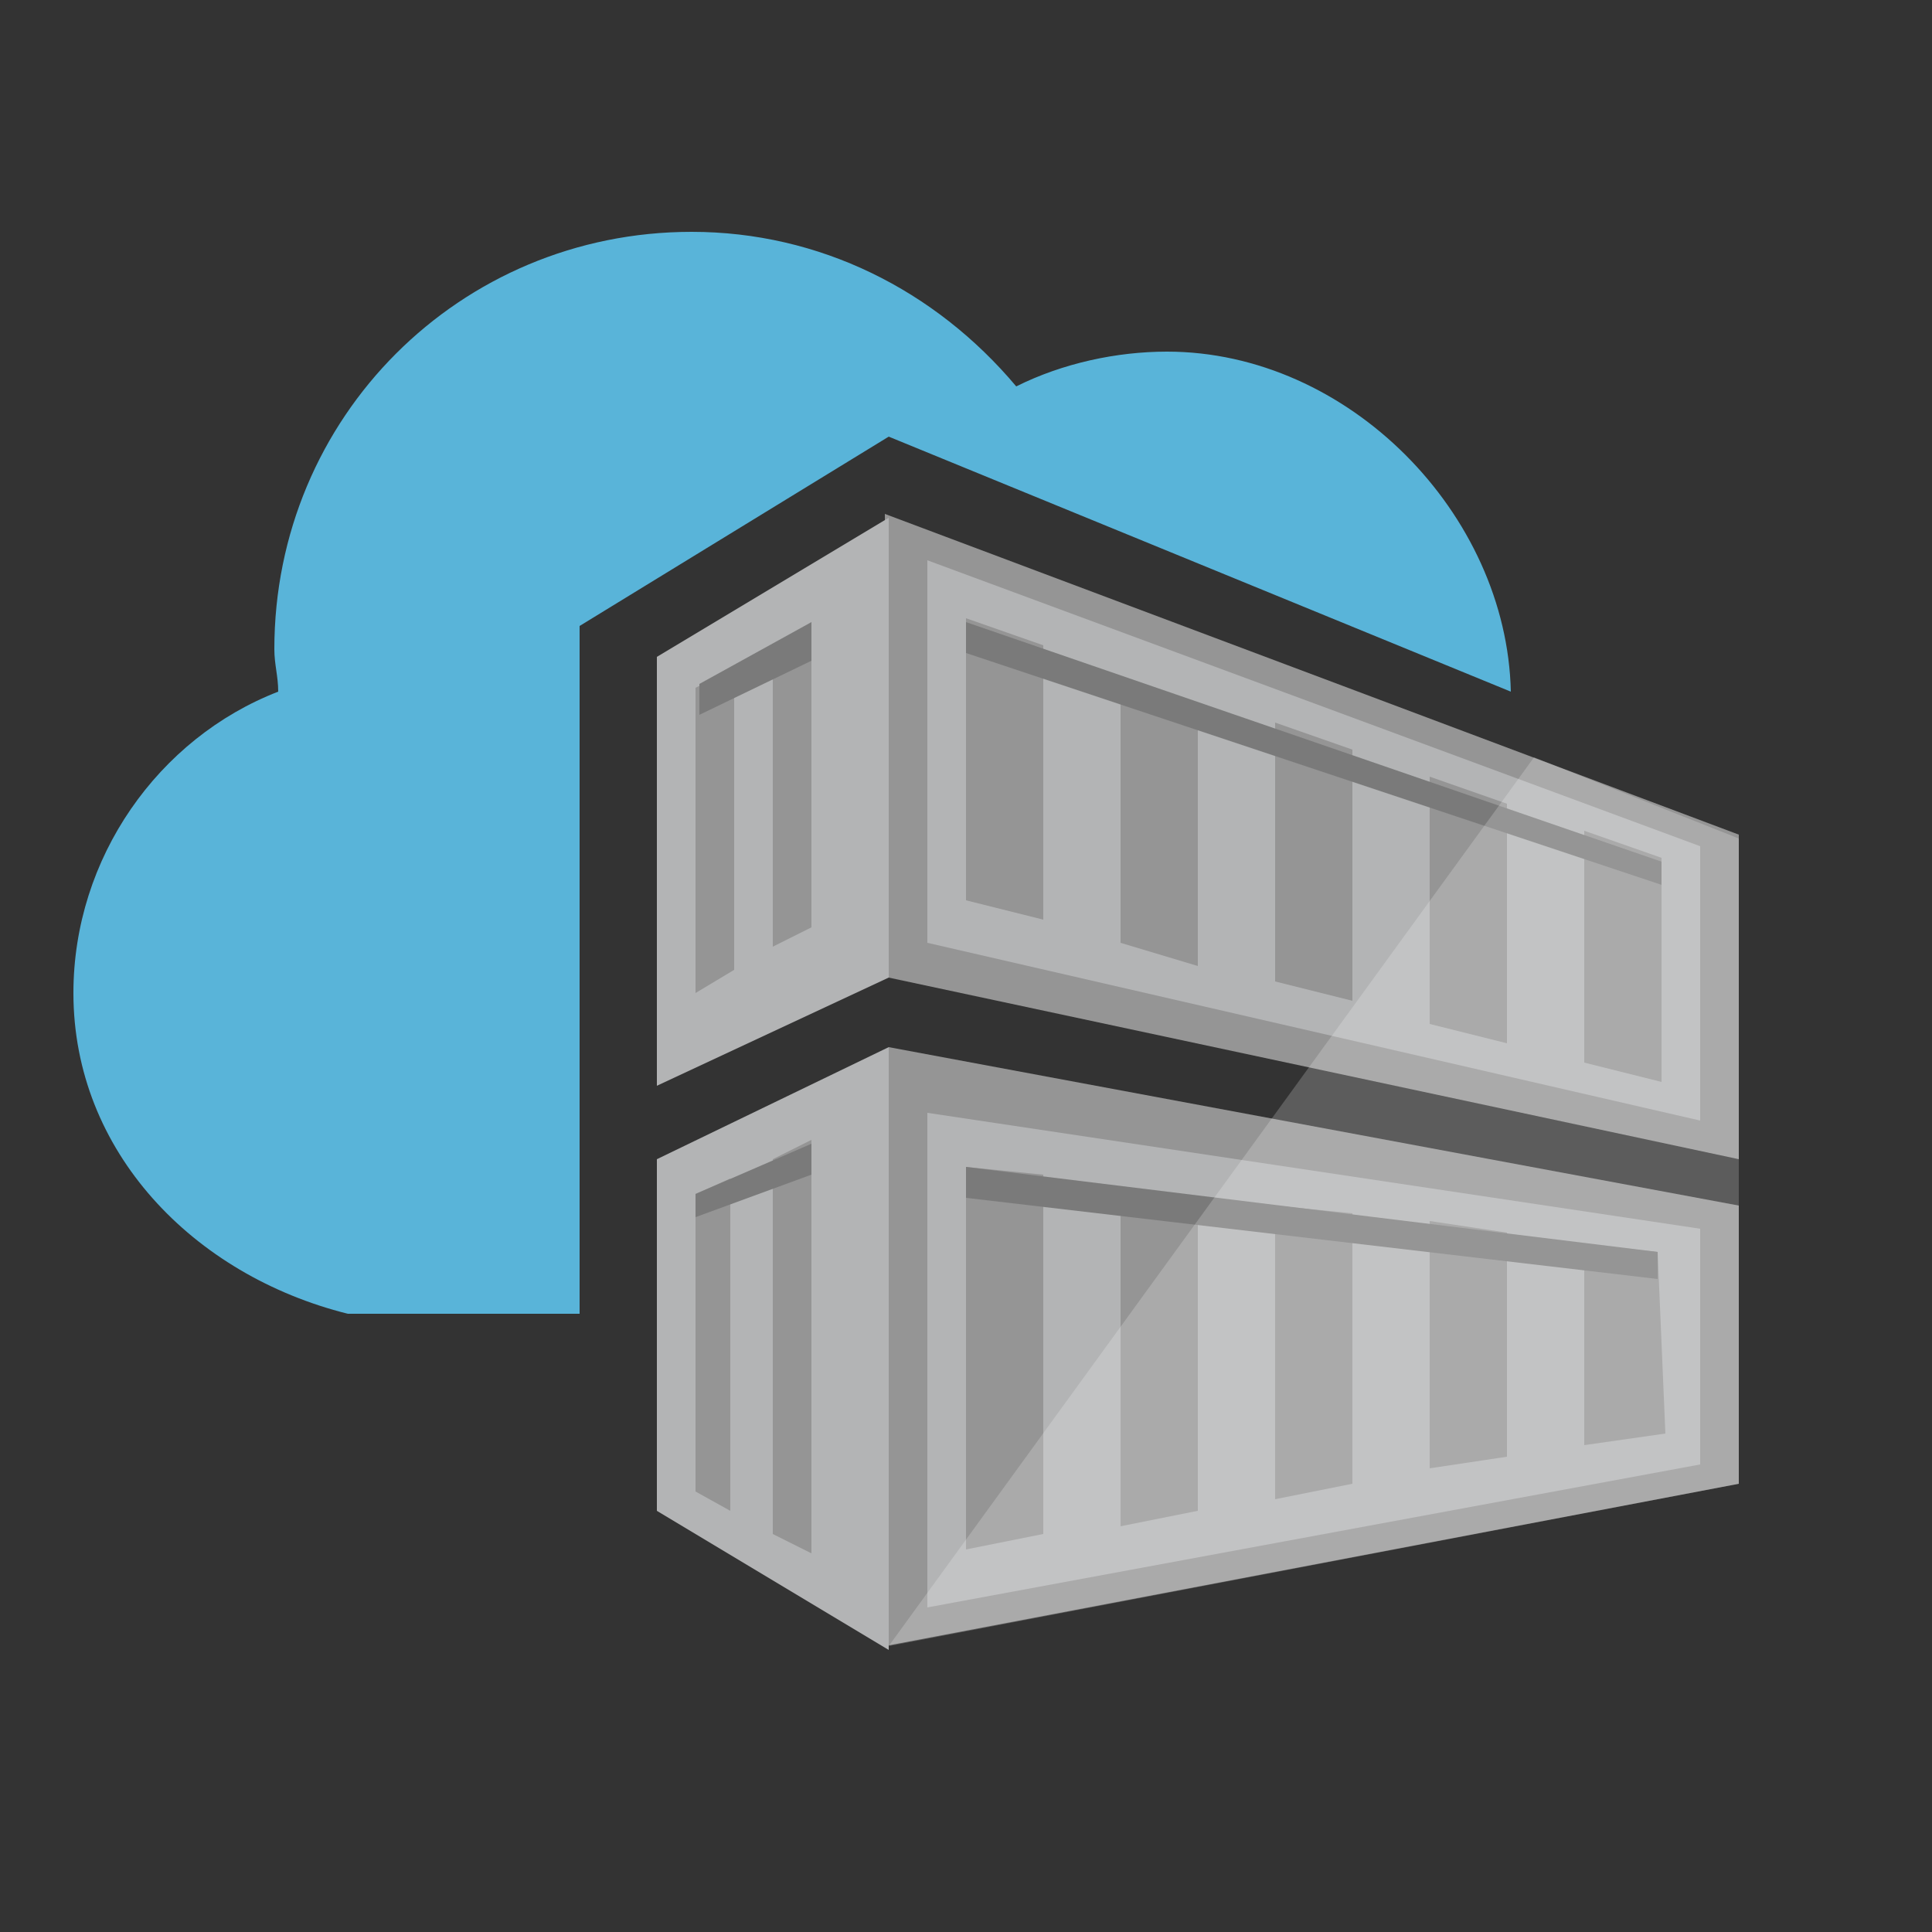
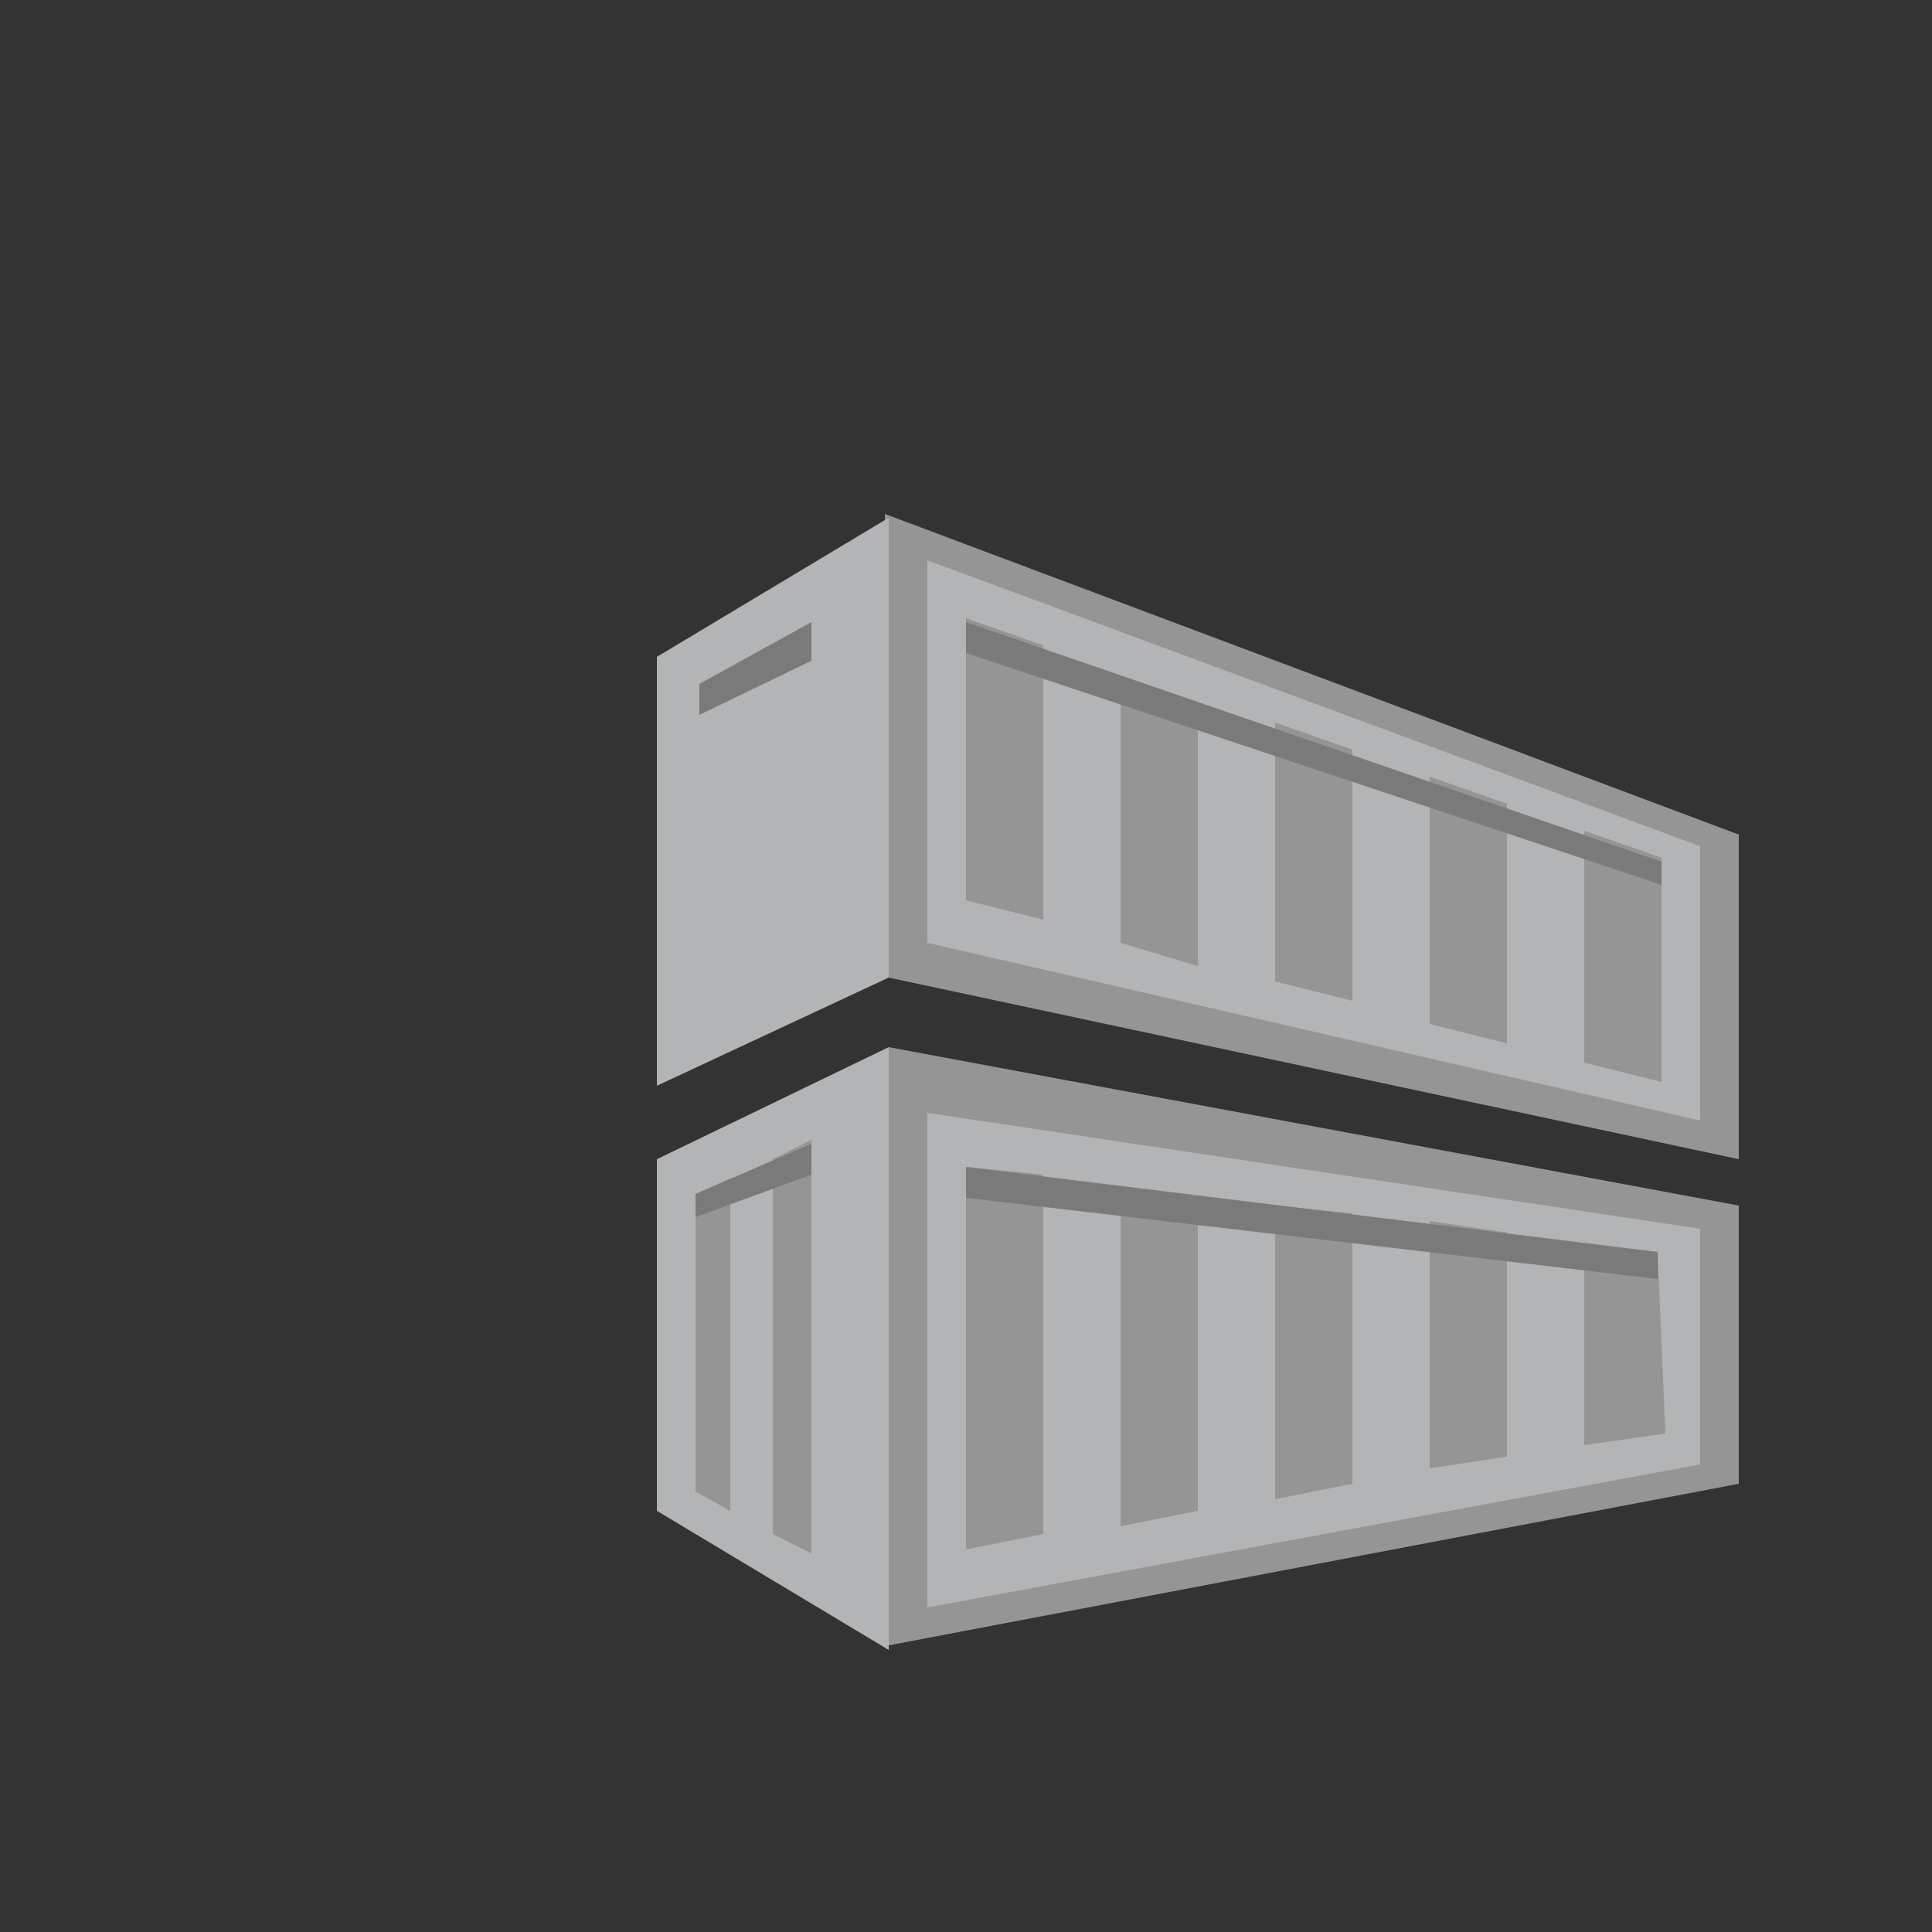
<svg xmlns="http://www.w3.org/2000/svg" version="1.1" id="Layer_1" x="0" y="0" width="50" height="50" xml:space="preserve">
  <rect width="100%" height="100%" fill="#333333" stroke="none" />
  <style>
        .st1{fill:#959595}.st2{fill:#b3b4b5}
    </style>
-   <path d="M15 34H9c-4-1-7.1-4.2-7.1-8.3 0-3.5 2.2-6.6 5.3-7.8 0-.4-.1-.7-.1-1.1 0-6 4.8-10.8 10.8-10.8 3.3 0 6.3 1.5 8.4 4 1.2-.6 2.6-.9 3.9-.9 4.7 0 8.8 4.2 8.9 8.8L23 11.3l-8 4.9V34z" fill="#59b4d9" />
  <path class="st1" d="M45 38.4l-22.1 4.2.1-15.5 22 4.1v7.2zM22.9 13.3L45 21.6V30l-22-4.7" />
  <path class="st2" d="M23 25.3l-6 2.8V17l6-3.6M44 29l-20-4.6v-9.9l20 7.4V29zm-11-3.6l2 .5v-6.5l-2-.7v6.7zm-2-7.2l-2-.7v6.9l2 .6v-6.8zm6 8.3l2 .5v-6.2l-2-.7v6.4zm-12-3.2l2 .5v-7.1l-2-.7v7.3zm18-1.1l-2-.7v6l2 .5v-5.8zm-19 6.6v12.8l20-3.7v-6.1l-20-3zm1 11.3v-9.9l2 .2v9.3l-2 .4zm6-1l-2 .4v-8.7l2 .3v8zm2-.3v-7.6l2 .2v7l-2 .4zm6-1.1l-2 .3v-6.4l2 .3v5.8zm4.1-.6l-2.1.3v-5.2l1.9.2.2 4.7z" />
-   <path class="st1" d="M19 25.1l-1 .6v-7.9l1-.5v7.8zm2-9l-1 .7v7.7l1-.5v-7.9z" />
  <path class="st2" d="M17 39.1V30l6-2.9v15.6" />
  <path class="st1" d="M18.9 39.1l-.9-.5v-7.7l.9-.4v8.6zm2.1-9.6l-1 .5v9.7l1 .5V29.5z" />
  <path d="M43 22.9l-18-6v-.8l18 6.2v.6zm-.1 9.5L25 30.2v.8l17.9 2.1v-.7zM21 17.1v-1l-2.9 1.6v.8l2.9-1.4zm-3 14.4l3-1.1v-.8l-3 1.3v.6z" fill="#7a7a7a" />
-   <path d="M45 21.7v16.7l-22 4.2 16.7-23 5.3 2.1z" opacity=".2" fill="#fff" />
</svg>